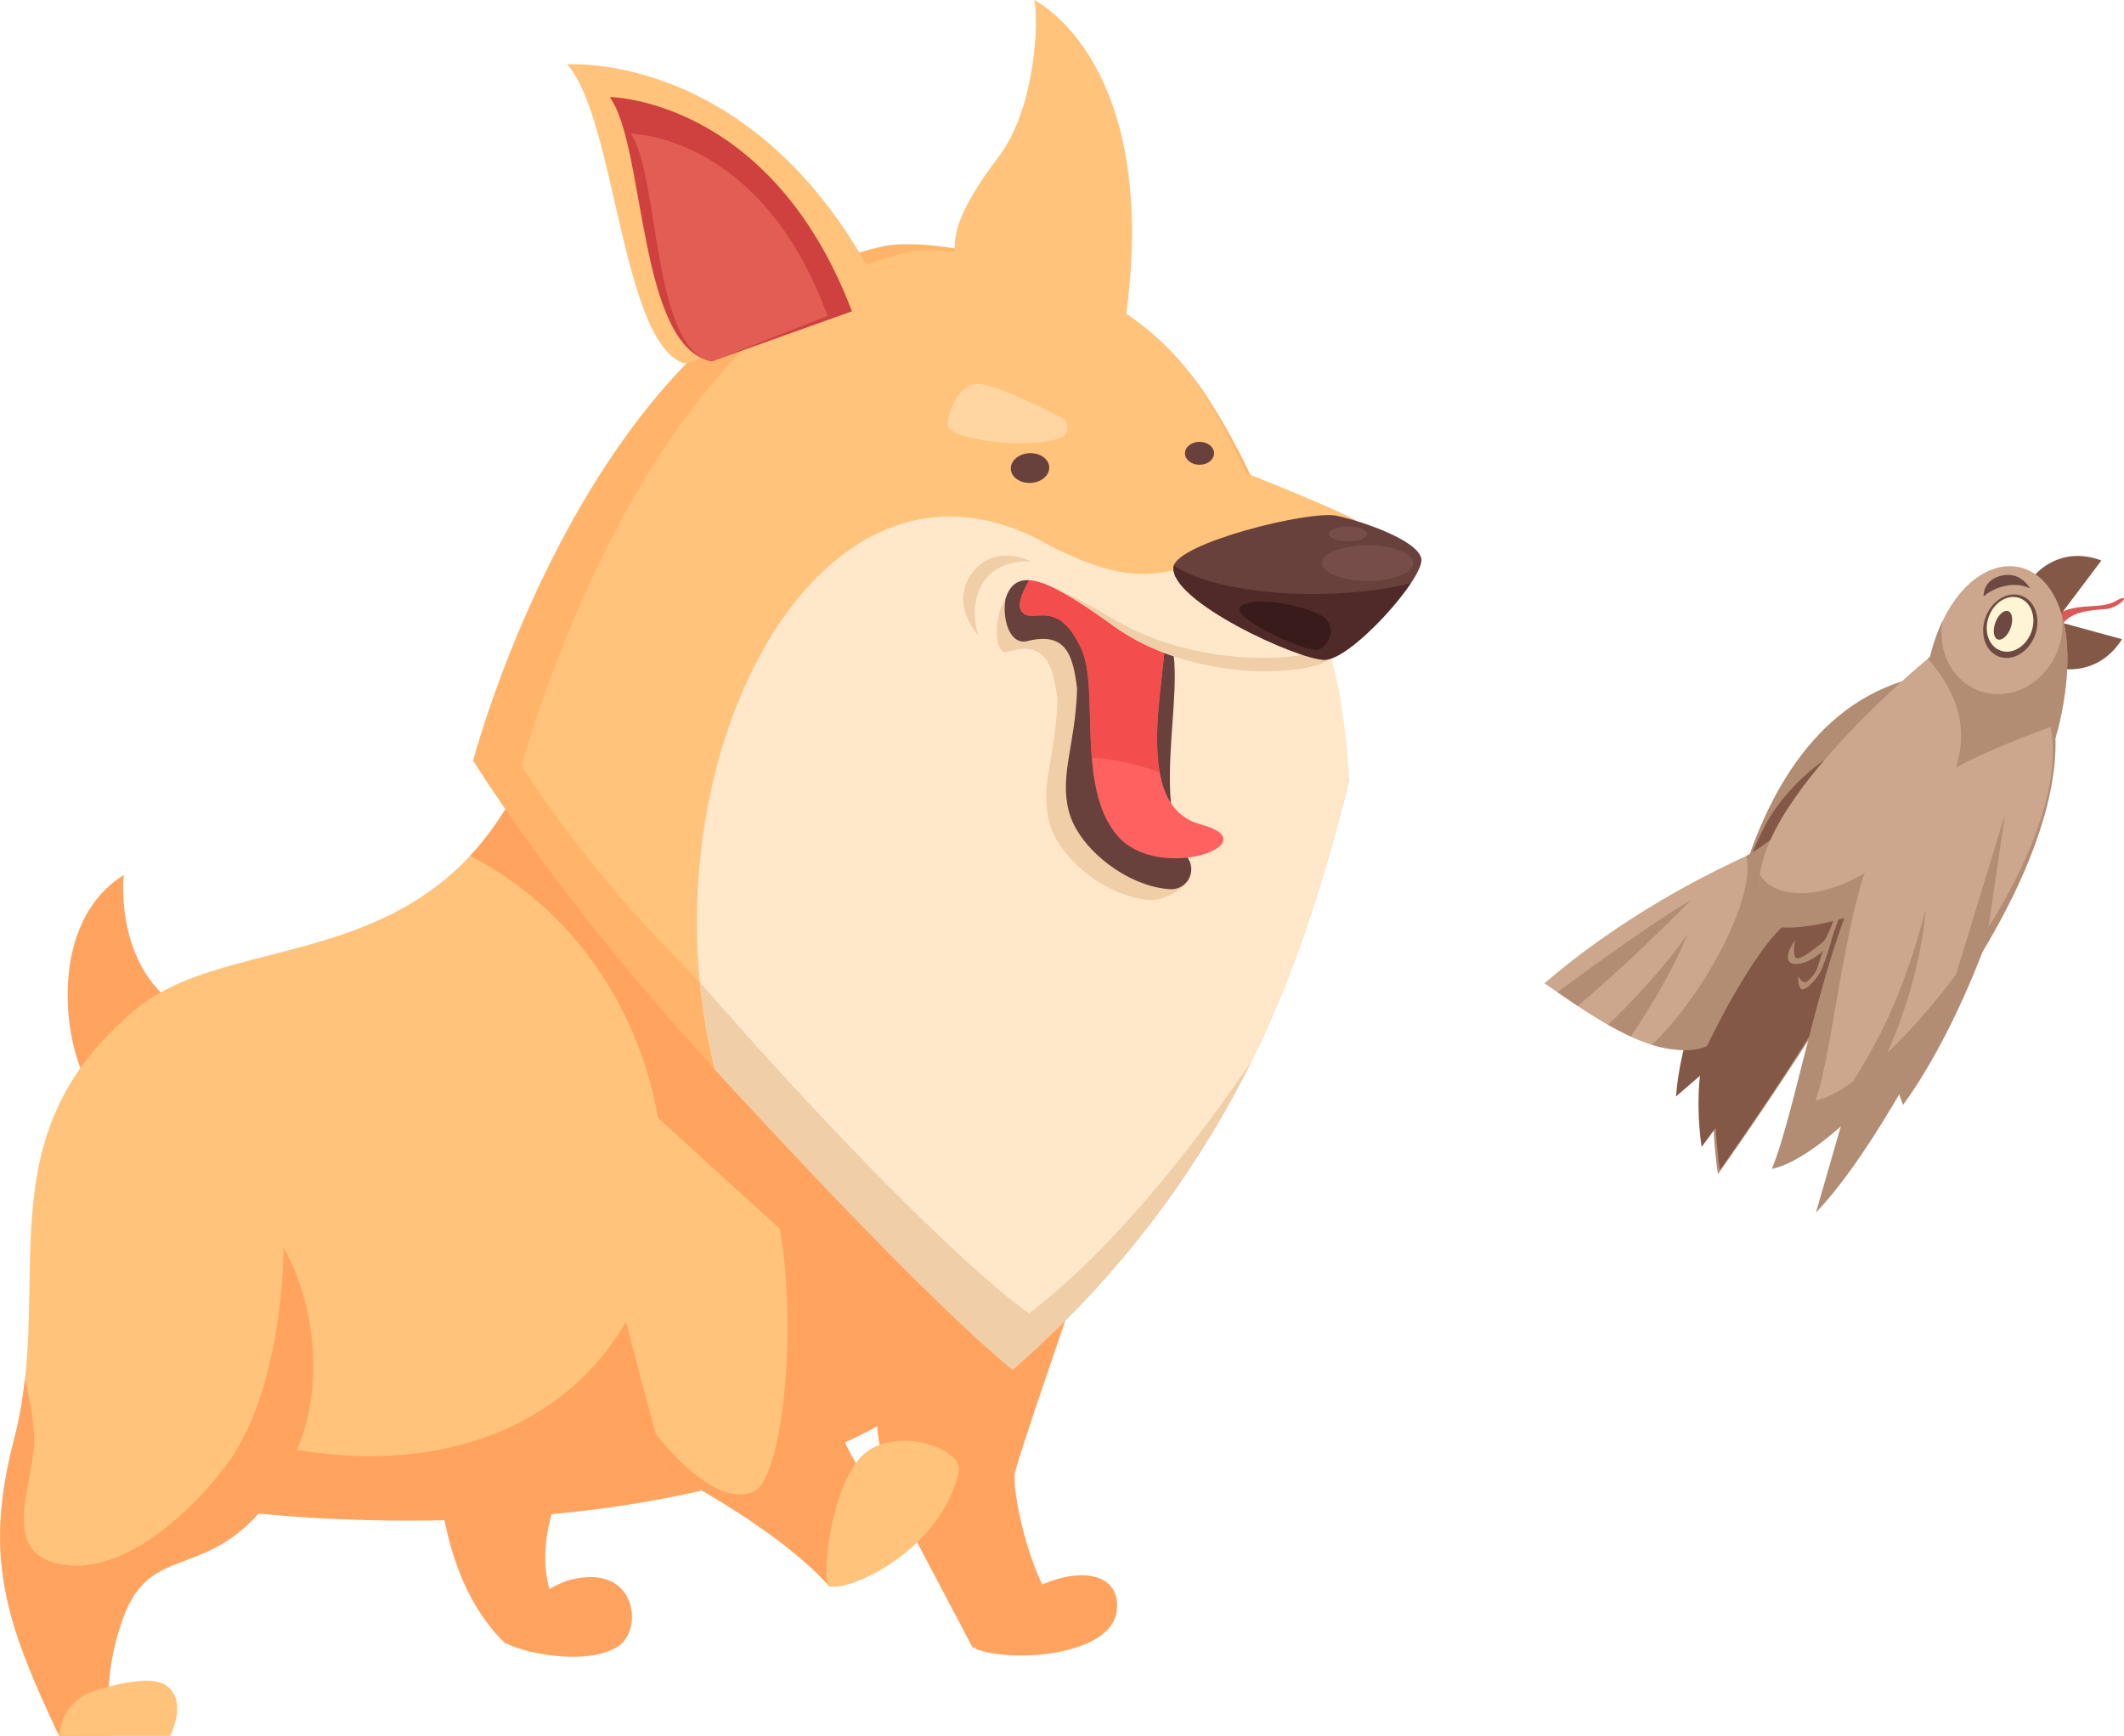
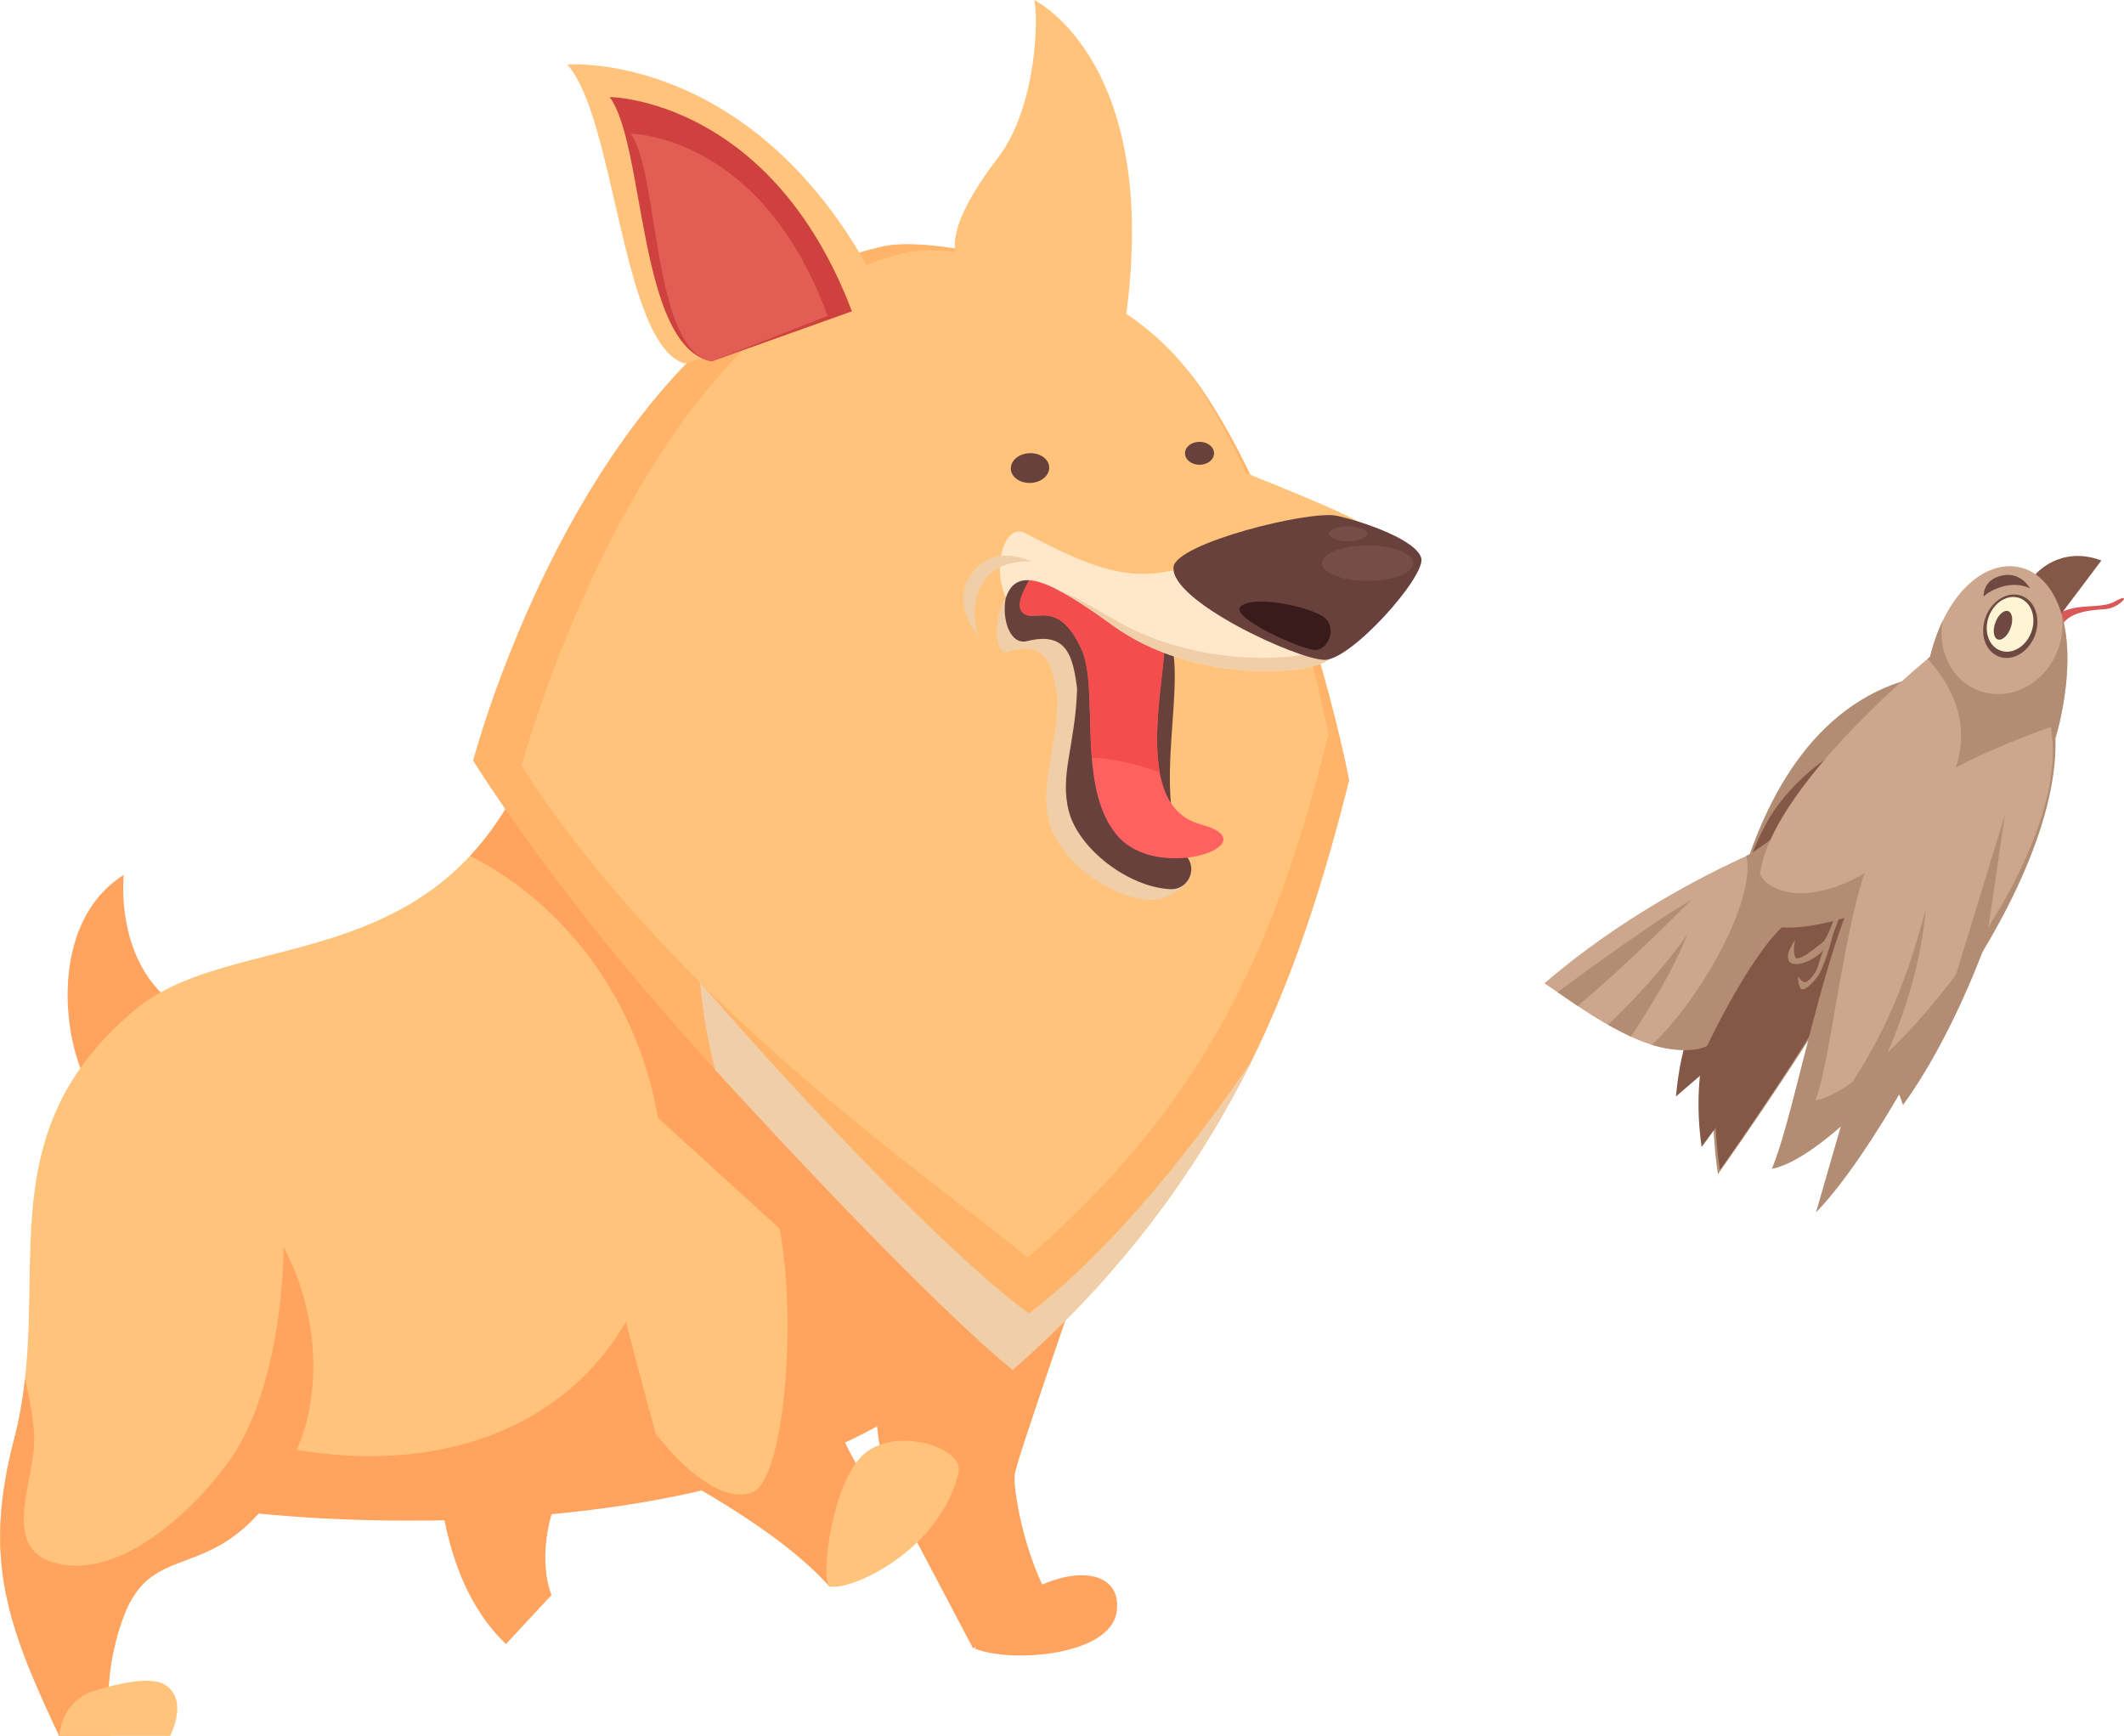
<svg xmlns="http://www.w3.org/2000/svg" viewBox="0 0 236.85 193.54">
  <defs>
    <style>.cls-1{fill:#774d4a;}.cls-2{fill:#ffc37b;}.cls-3{fill:#ffa35f;}.cls-4{fill:#efcea8;}.cls-5{fill:#e25e54;}.cls-6{isolation:isolate;}.cls-7{fill:#b28d74;}.cls-8{fill:#6d4941;}.cls-9{fill:#845846;}.cls-10{fill:#381b1a;}.cls-11{fill:#4f2a28;}.cls-12{fill:#68413c;}.cls-13,.cls-14{fill:#ffe8ca;}.cls-15{fill:#db5858;}.cls-16{fill:#f44d4d;}.cls-17{fill:#ff6161;}.cls-14{mix-blend-mode:overlay;opacity:.5;}.cls-18{fill:#fff5d4;}.cls-19{fill:#cca68d;}.cls-20{fill:#ce413e;}.cls-21{fill:#ffb469;}</style>
  </defs>
  <g class="cls-6">
    <g id="Ebene_2">
      <g id="_4">
        <g>
          <g>
            <path class="cls-3" d="M9.91,121.04c-2.89-4.67-4.62-18.12,3.89-23.49,0,0-1.41,12.61,9.19,16.2l-13.07,7.29Z" />
            <path class="cls-3" d="M117.94,179.56c-3.41-4.49-5.07-13.51-4.77-15.27,.29-1.76,7.03-21.01,7.91-23.84,.88-2.83-18.24-2.34-20.68,2.54s-4.33,14.21-.82,23.87l8.92,16.91,9.45-4.21Z" />
            <path class="cls-3" d="M108.71,183.81c4.1,1.66,15.12,.78,15.81-4.1,.68-4.88-5.36-5.43-11.32-1.37-2.15,1.46-4.49,5.46-4.49,5.46Z" />
-             <path class="cls-3" d="M68.9,183.57c2.89-1.8,2.16-9.29-5.22-7.45-3.85,.96-8.28,6.24-7.22,7.07,1.06,.82,8.61,2.77,12.45,.39Z" />
            <path class="cls-3" d="M48.52,162.54c.67,5.13,1.43,14.53,7.9,20.77l5.08-5.48s-2.72-5.93,2.63-15.07l-15.61-.22Z" />
            <path class="cls-2" d="M62.35,74.22c-7.86,36.92-34.85,28-47.28,38.36-17.19,14.33-8.92,30.33-13.49,47.84-3.43,13.14-1,20.41,5.02,33.12h5.8s-1.37-6.1,1.42-13.42c2.94-7.72,8.62-4.25,15.02-11.39,0,0,41.09,4.32,67.85-10.18,7.41-4.01,24.63-23.19,23.02-33.44-4.21-26.79-57.36-50.89-57.36-50.89Z" />
            <path class="cls-3" d="M121.29,124.02c-4.21-26.79-58.94-49.8-58.94-49.8-2.13,10-5.66,16.64-9.93,21.21,17.08,8.75,23.92,28.41,20.77,43.02-3.74,17.36-20.31,27.54-42.72,22.7-1.06-.23-2.1-.5-3.12-.78-4.89,7.63-13.17,15.12-20.15,14.11-7.75-1.13-3.2-9.33-3.39-14.22-.08-2.12-.51-4.33-1.02-6.54-.24,2.21-.61,4.45-1.2,6.71-3.43,13.14-1,20.41,5.02,33.12h5.8s-1.37-6.1,1.42-13.42c2.94-7.72,8.62-4.25,15.02-11.39,0,0,41.94,4.92,68.7-9.57,7.41-4.01,25.36-24.88,23.75-35.14Z" />
            <path class="cls-2" d="M6.59,193.54h12.38s2.12-4.01-.56-5.69c-1.61-1.01-5.3-.15-7.97,.69-1.87,.59-3.29,2.16-3.67,4.08l-.18,.91Z" />
            <path class="cls-21" d="M113.31,151.55c-12.04-9.87-41.99-37.64-60.55-66.74,0,0,13.13-50.22,45.83-57.37,5.35-1.17,26.19,2.14,35.63,16.23,11.21,16.73,16.23,43.32,16.23,43.32-6.86,27.43-15.74,45.93-37.13,64.57Z" />
            <path class="cls-2" d="M114.6,140.21c-10.88-8.91-39.67-28.55-56.44-54.84,0,0,13.61-50.81,43.15-57.27,4.83-1.06,23.66,1.93,32.18,14.66,10.12,15.11,14.66,39.13,14.66,39.13-6.19,24.78-14.21,41.49-33.54,58.32Z" />
-             <path class="cls-13" d="M79.74,119.26c13.41,14.67,26.54,26.53,33.57,32.29,21.4-18.64,30.28-37.13,37.13-64.57,0,0-.44-16.72-6.84-24.12-10.71-1.96-17.43,4.57-23.09,.29-27.48-20.8-49.76,20.9-40.78,56.11Z" />
            <path class="cls-4" d="M114.74,146.44c-7.84-5.66-23.14-21.33-36.7-36.93,.32,3.27,.88,6.54,1.7,9.76,13.41,14.67,26.15,27.72,33.18,33.48,12.14-10.58,20.64-22.3,26.64-34.44-5.79,8.5-14.84,20.48-24.82,28.14Z" />
            <path class="cls-4" d="M132.61,96.76c-4.52-6.6-1.88-20.63-4.75-25.2-1.48-2.36-13.36-6.73-14.25-6.3-3.05,1.48-3,8-1.26,7.43,4.31-1.4,5.12,1.64,5.57,5.33-.2,6.32-1.98,9.58-.92,13.65,1.08,4.15,6.55,8.42,11.3,8.68,1.84,.1,5.35-2.07,4.31-3.59Z" />
            <path class="cls-2" d="M76.33,40.53c-7.02-2.17-7.67-27.32-13.08-33.34,0,0,21.86-1.76,35.37,26.15l-22.29,7.19Z" />
            <path class="cls-20" d="M79.36,40.29c-8.26-1.57-7.39-24.16-11.38-29.47,0,0,17.98,.12,27.02,23.89l-15.64,5.58Z" />
            <path class="cls-5" d="M79.36,40.29c-6.7-1.31-5.79-20.86-9.03-25.38,0,0,14.56,.03,21.95,20.31l-12.91,5.07Z" />
            <path class="cls-2" d="M107.79,30.44c-2.84-2.5-.84-7.19,3.51-12.87S115.82,1.67,115.32,0c0,0,14.67,7.05,9.99,36.99l-17.51-6.55Z" />
            <path class="cls-2" d="M129.87,49.18s18.8,7.23,21.45,8.92c1.88,1.2,1.49,5.84,.99,10.19-.5,4.35-35.65,.97-22.44-19.1Z" />
            <path class="cls-12" d="M132.45,95.66c-4.52-6.6,.47-20.74-2.4-25.31-1.97-3.14-6.48-3.6-6.48-3.6l-2.28,.38c-1.01-1.19-2.47-2.37-4.57-3.16-5.98-2.26-5.69,8.4-2.18,7.51,4.39-1.11,5.12,1.64,5.57,5.33-.2,6.32-1.98,9.58-.92,13.65,1.08,4.15,6.55,8.42,11.3,8.68,1.84,.1,3.01-1.96,1.96-3.49Z" />
            <path class="cls-17" d="M133.89,91.91c-7.88-2.06-3.76-16.48-4-21.08l-14.42-7.33c-1.4,2.31-2.29,4.02-1.39,4.85,1.26,1.17,3.82-1.7,6.48,3.94,2.1,4.45-.61,15.39,4,20.84,4.6,5.45,17.21,.85,9.33-1.21Z" />
            <path class="cls-16" d="M120.56,72.28c1.24,2.63,.81,7.51,1.2,12.2,2.22,.09,4.8,.62,7.57,1.65-.96-5.19,.72-12.32,.56-15.31l-14.42-7.33c-1.4,2.31-2.29,4.02-1.39,4.85,1.26,1.17,3.82-1.7,6.48,3.94Z" />
            <path class="cls-13" d="M148.32,73.45c-2.48,2.03-15.47,2.62-24.16-3.67-7.03-5.09-10.74-6.79-11.99-3.16-1.59-3.43-.15-8.4,2.18-7.16,10.7,5.66,13.94,5.8,23.63,1.6,6.98-3.03,10.35,12.4,10.35,12.4Z" />
            <path class="cls-4" d="M124.3,69.11c-2.68-1.6-4.89-2.79-6.68-3.51,1.75,.85,3.91,2.28,6.54,4.18,8.7,6.3,21.68,5.7,24.16,3.67,0,0-.17,.03-.5-1.11-4.34,1.72-15.43,1.6-23.52-3.24Z" />
            <path class="cls-12" d="M116.99,51.95c-.14-.91-1.21-1.54-2.38-1.41-1.18,.13-2.01,.97-1.88,1.88,.14,.91,1.21,1.54,2.38,1.41,1.18-.13,2.01-.97,1.88-1.88Z" />
            <path class="cls-12" d="M135.38,50.54c0-.71-.72-1.28-1.62-1.28s-1.62,.57-1.62,1.28,.72,1.28,1.62,1.28,1.62-.57,1.62-1.28Z" />
            <path class="cls-12" d="M130.86,63.2c.34-2.65,15.22-6.36,18.24-5.69s8.89,2.72,9.39,4.73c.5,2.01-7.77,11.33-10.78,11.33s-17.33-6.6-16.84-10.36Z" />
            <path class="cls-2" d="M66.92,136c2.9,11.93,7.31,27.97,7.31,27.97,0,0,12.38,6.24,18.29,12.94,0,0,8.19-5.78,8.41-7,.22-1.23-12.16-5.13-11.26-30.44l-19.88-18.1-2.87,14.64Z" />
            <path class="cls-3" d="M90.63,138.56l-4.12-3.64c2.64,10.76,1.02,29.72-2.45,31.38-2.75,1.31-6.98-1.39-10.96-6.47,.69,2.55,1.13,4.13,1.13,4.13,0,0,12.38,6.24,18.29,12.94,0,0,8.19-5.78,8.41-7,.22-1.23-11.19-6.02-10.3-31.34Z" />
            <path class="cls-2" d="M106.9,164.15c.64-2.75-7.06-5.19-10.59-2s-4.67,13.15-3.96,14.52,12.31-2.96,14.55-12.52Z" />
-             <path class="cls-14" d="M118.34,48.78c-3.33,1.39-12.92,.32-12.68-1.53,.24-1.86,1.29-4.2,3.15-4.44,1.86-.24,9.05,3.47,9.69,3.8,.65,.32,.81,1.78-.16,2.18Z" />
            <path class="cls-3" d="M30.29,166.07c5.69-6.3,6.18-18.05,1.33-27.02,0,0,.12,16.6-7.03,25.13l5.69,1.89Z" />
            <path class="cls-4" d="M109.17,70.95c-1.09-2.61-.73-8.54,5.82-8.36,0,0-4.18-2.12-6.66,1.39-2.48,3.51,.85,6.97,.85,6.97Z" />
-             <path class="cls-11" d="M146.49,66.23c-6.99,0-12.99-1.31-15.58-3.19-.02,.05-.04,.11-.05,.16-.48,3.76,13.83,10.36,16.84,10.36,2.22,0,7.31-5.08,9.62-8.55-2.94,.76-6.71,1.21-10.83,1.21Z" />
            <path class="cls-1" d="M157.6,62.79c0-1.09-2.28-1.98-5.09-1.98s-5.09,.89-5.09,1.98,2.28,1.98,5.09,1.98,5.09-.89,5.09-1.98Z" />
            <path class="cls-1" d="M152.45,59.52c0-.46-.95-.83-2.13-.83s-2.13,.37-2.13,.83,.95,.83,2.13,.83,2.13-.37,2.13-.83Z" />
            <path class="cls-10" d="M146.67,72.47c-1.73-.08-9.75-3.74-8.29-4.89s6.78-.14,8.9,1.01c2.12,1.15,.79,3.94-.61,3.88Z" />
          </g>
          <g>
            <path class="cls-15" d="M235.92,67.02c-1.95,1.09-4.5-.12-7.29,1.94l1.16,1.01c.82-1.83,3.42-1.94,5.01-2.06,1.59-.12,3.06-1.98,1.12-.9Z" />
            <path class="cls-7" d="M191.57,130.91c-1.82-11.51-.57-48.14,20.47-54.93,2.18-.7,4.32,9.65,.72,19.95s-21.19,34.98-21.19,34.98Z" />
            <path class="cls-9" d="M191.79,130.44c-1.07-6.74-1.42-26.56,5.18-38.66,2.85-5.23,9.61-10.15,13.64-9.73,1.92,.2,2,10.38-1.03,19.03-3.02,8.64-17.79,29.36-17.79,29.36Z" />
            <path class="cls-7" d="M204.89,101.43c-.06,.15-1.07,3.22-1.66,3.65-.59,.43-2.83,2.39-3.08,1.57s.04-1.84,.04-1.84c0,0-1.32,1.71-.61,2.45s3.37-.38,4.3-2.06c.93-1.68,1.62-4.23,1.62-4.23l-.6,.46Z" />
            <path class="cls-7" d="M204.54,103.68c-.46,1.83-1.21,4.2-1.72,4.98s-1.75,2.1-2.07,1.49-.22-1.31-.22-1.31c0,0,.46,.95,.98,.59,.52-.36,1.04-1.13,1.17-1.57,.23-.79,.93-2.82,.92-2.78l.96-1.4Z" />
            <path class="cls-9" d="M189.75,127.88l3.28-4.47,.38-14.92s-5.41,7.23-3.66,19.39Z" />
            <path class="cls-9" d="M186.89,122.25l4.2-3.62,3.73-14.45s-6.89,5.83-7.93,18.07Z" />
            <path class="cls-9" d="M226.99,64.04l2.88,4.37,4.46-5.92c-4.66-1.73-7.35,1.55-7.35,1.55Z" />
-             <path class="cls-9" d="M229.8,74.53l-.33-5.22,7.16,1.96c-2.67,4.19-6.83,3.27-6.83,3.27Z" />
            <path class="cls-19" d="M172.21,109.63c3.56,2.31,12.44,9.37,17.59,6.87,0,0,6.44-12.45,10.77-14.54l-2.19-8.1c-8.3,3.38-18.06,8.8-26.17,15.78Z" />
            <path class="cls-7" d="M198.77,92.86c-1.19,.49-2.81,2.01-4.05,2.57,1.04,3.92-3.36,13.1-8.71,19.18-.58,.66-1.18,1.29-1.79,1.88,2.04,.63,4.55,.9,6.14,.13,0,0,5.88-12.58,10.21-14.67l-1.8-9.09Z" />
            <path class="cls-19" d="M197.15,101.99c3.52,2.92,28.54-3.81,32.52-21.43,4.66-20.68-10.66-22.75-14.44-7.33,0,0-24.12,19.6-18.08,28.76Z" />
            <path class="cls-7" d="M229.66,80.56c1.17-5.19,1.08-9.21,.23-12.07,.2,1.27,.09,2.64-.41,3.96-1.41,3.8-5.35,5.84-8.8,4.56-3.02-1.12-4.65-4.42-4.06-7.78-.56,1.17-1.03,2.49-1.4,3.99,0,0-.09,.07-.25,.21,2.32,2.77,8.5,10.26-3.17,21-5.91,5.44-12.09,6.24-14.83,3.96-.29-.24-.52-.55-.71-.89-.21,1.65-.34,4,.53,5.31,3.52,2.92,28.9-4.63,32.87-22.25Z" />
            <path class="cls-7" d="M197.58,130.32c9.18-1.77,33.45-31.69,31.53-49.45-11.04,4.22-16.45,8.53-20.62,15.39-5.14,8.45-8.11,27.36-10.91,34.06Z" />
            <path class="cls-19" d="M202.44,122.7c7.91-1.49,28.96-27.33,26.23-41.66-9.38,3.48-15.71,6.44-18.95,12.01-3.98,6.85-5.24,24.22-7.28,29.65Z" />
            <path class="cls-8" d="M226.92,70.84c.7-1.87,.03-3.85-1.49-4.41-1.52-.56-3.31,.5-4.01,2.37-.7,1.87-.03,3.85,1.49,4.41s3.31-.5,4.01-2.37Z" />
            <path class="cls-18" d="M226.51,70.49c.6-1.61,.03-3.31-1.28-3.8-1.31-.49-2.85,.43-3.45,2.04-.6,1.61-.03,3.31,1.28,3.8,1.31,.49,2.85-.43,3.45-2.04Z" />
            <path class="cls-8" d="M224.2,70.03c.32-.87,.21-1.72-.26-1.89-.47-.17-1.11,.39-1.43,1.26-.32,.87-.21,1.72,.26,1.89,.47,.17,1.11-.39,1.43-1.26Z" />
            <path class="cls-7" d="M221.62,104.64c-.08,.23-3.74,10.76-9.41,18.56l-1.45-3.99,10.85-14.58Z" />
            <path class="cls-7" d="M216.83,112.73c-.11,.21-7.65,15.51-14.33,22.46l3.57-12.38,10.76-10.08Z" />
            <path class="cls-7" d="M204.94,123.08c4.66-6.69,7.38-12.53,9.8-21.69-.46,5.21-2,11.43-5.34,18.32l-4.46,3.38Z" />
            <polygon class="cls-7" points="217.19 111.7 223.58 90.8 221.51 104.94 217.19 111.7" />
            <path class="cls-7" d="M179.31,114.27s5.44-5.12,8.86-10.12c0,0-1.56,4.36-6.32,11.43l-2.53-1.31Z" />
            <path class="cls-7" d="M173.69,110.63s9.35-7.03,14.9-10.3c0,0-6.38,6.55-12.66,11.83l-2.24-1.53Z" />
            <path class="cls-8" d="M221.2,66.51c.27-.36,2.79-2.05,5.17-.91,0,0-.99-1.85-3.03-1.45-2.31,.45-2.14,2.36-2.14,2.36Z" />
          </g>
        </g>
      </g>
    </g>
  </g>
</svg>